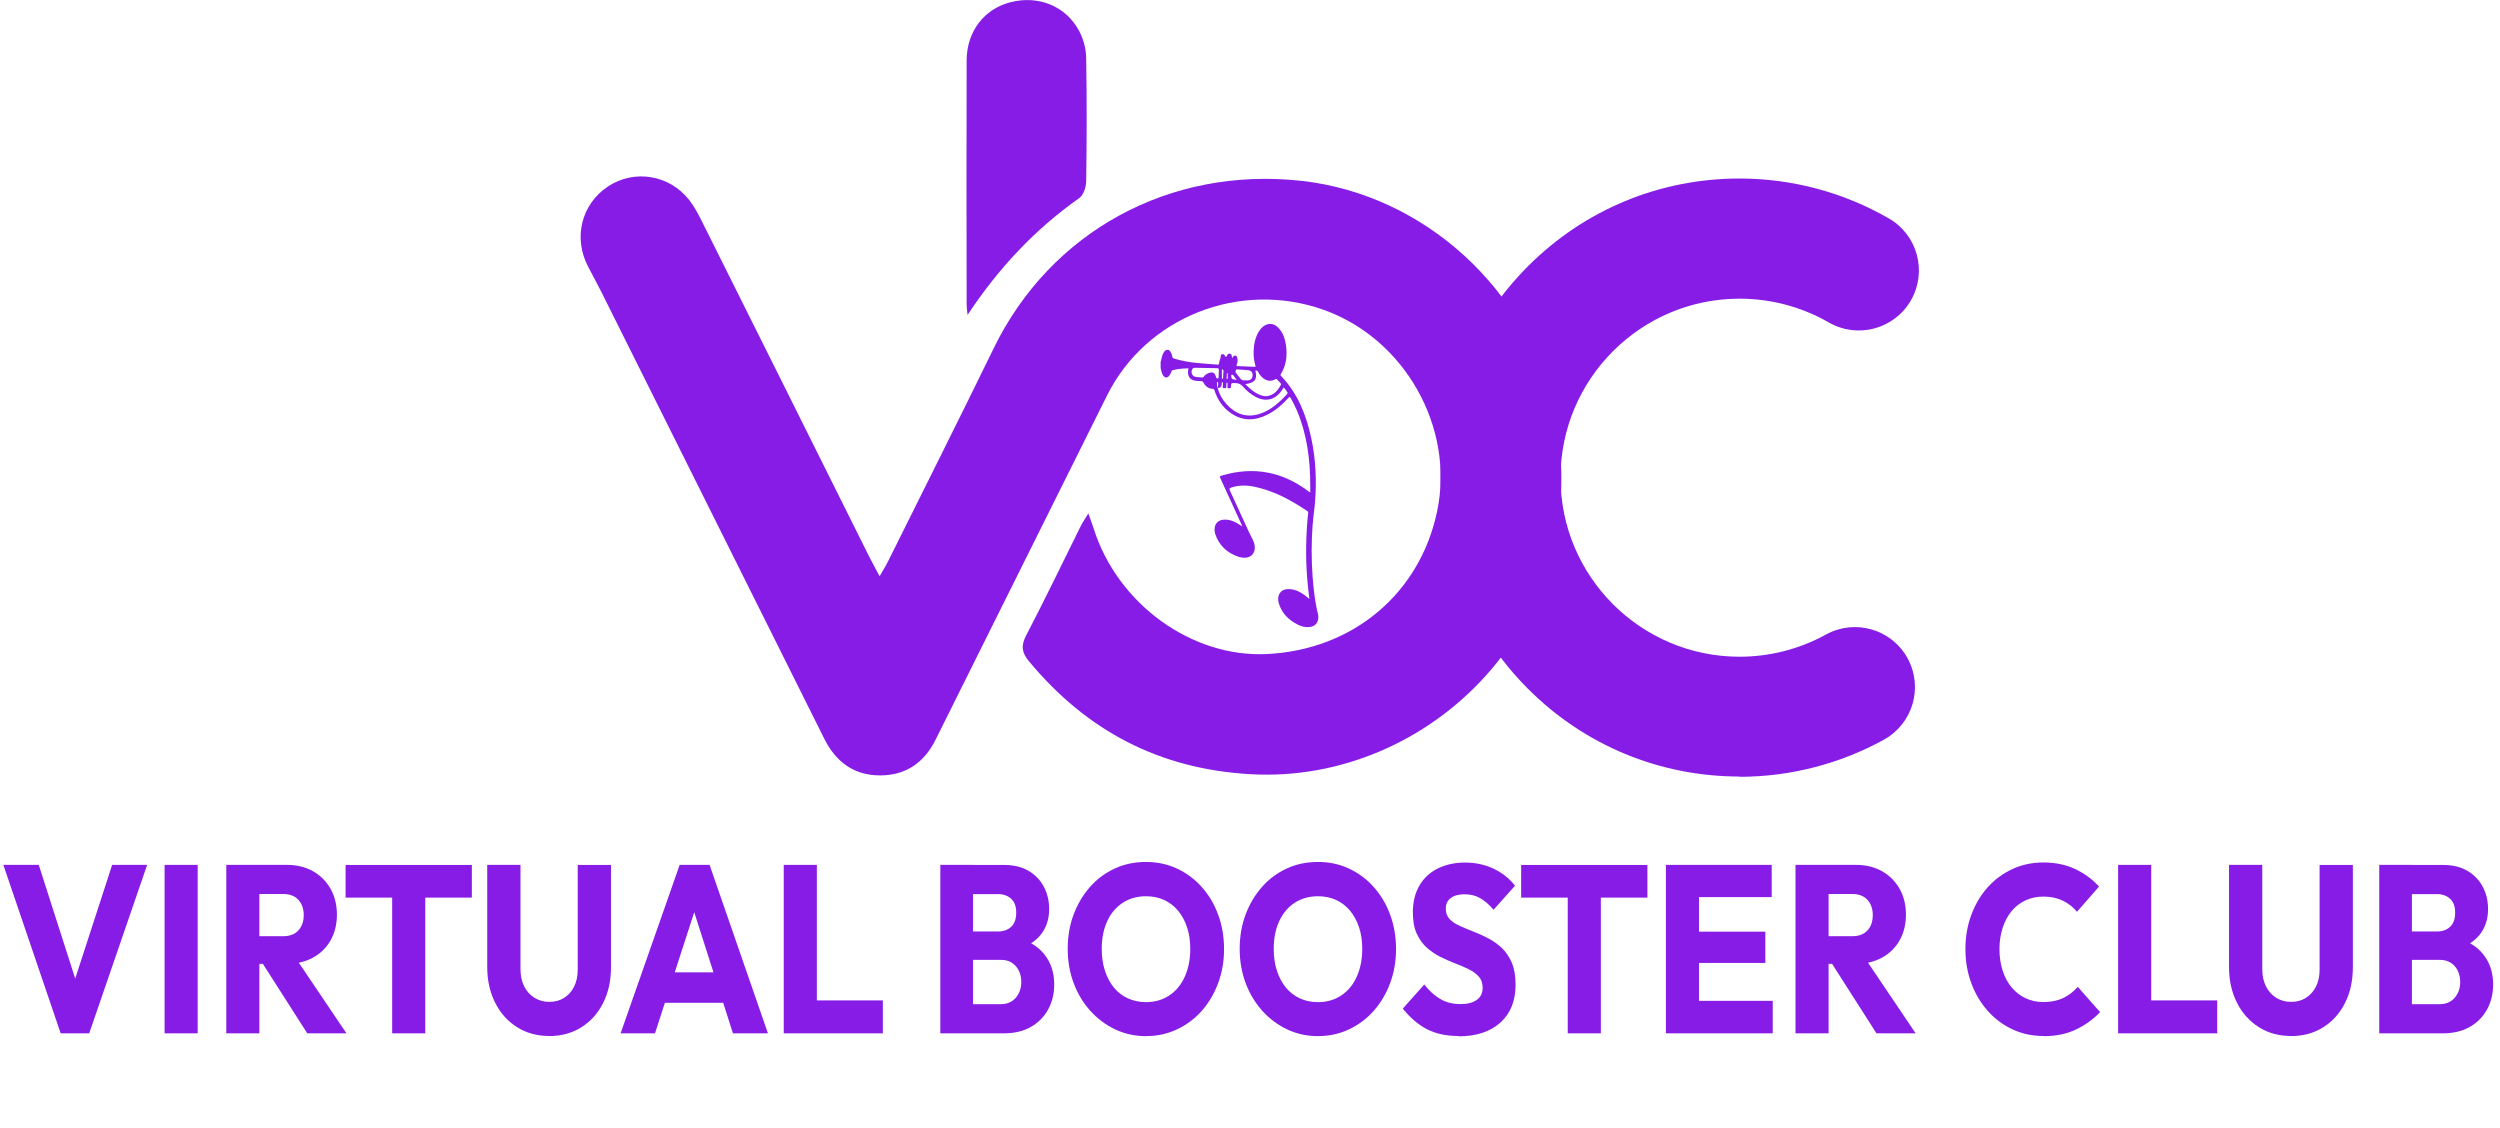
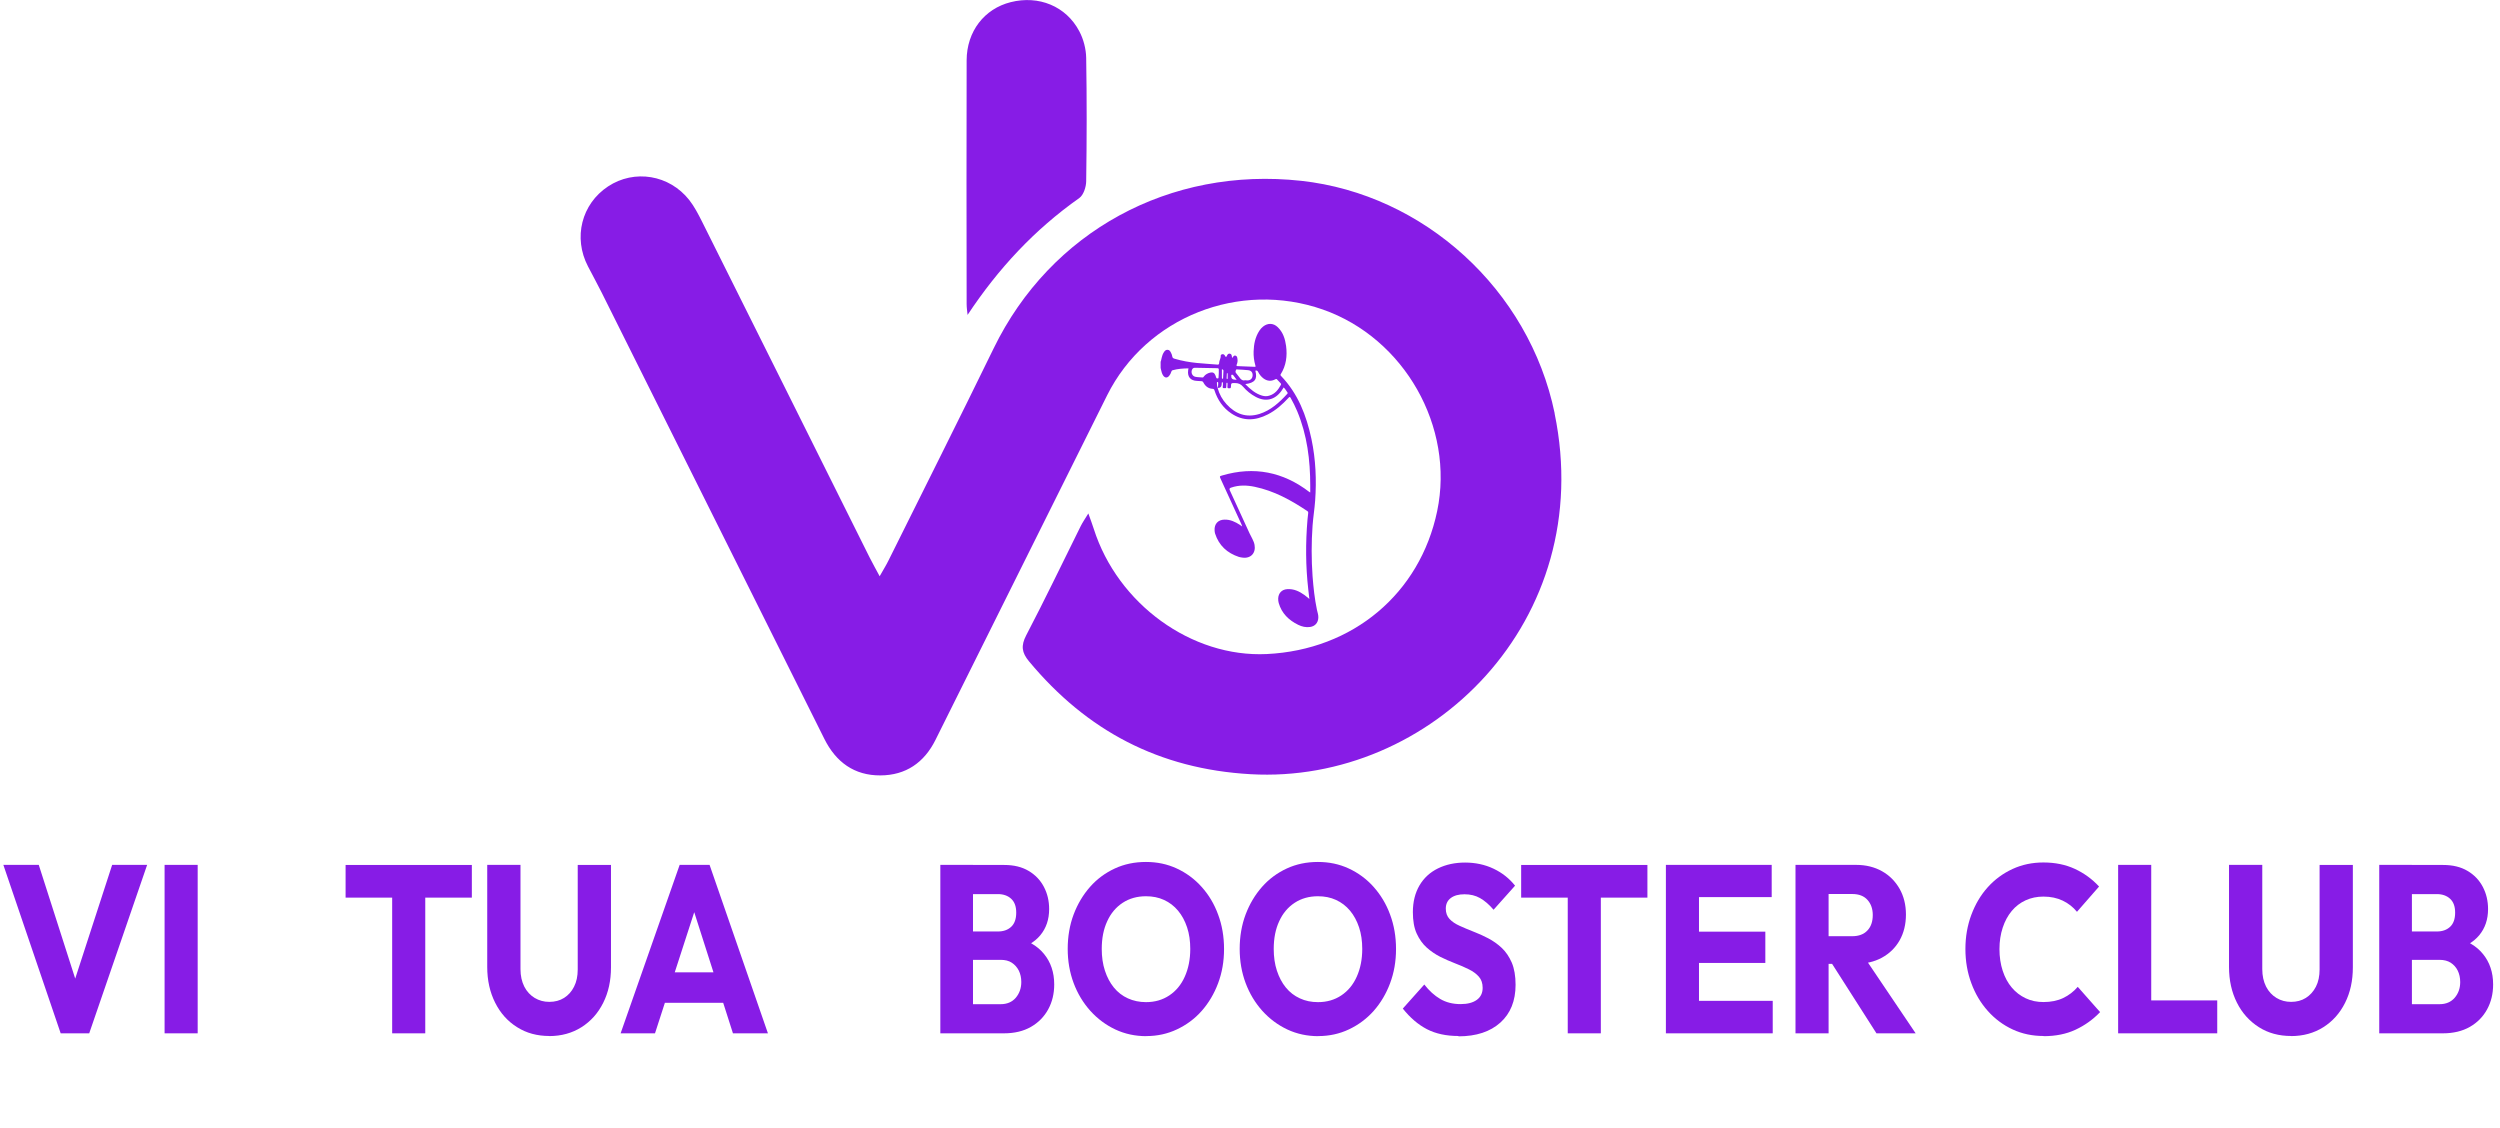
<svg xmlns="http://www.w3.org/2000/svg" id="Layer_1" data-name="Layer 1" viewBox="0 0 290.88 131.25">
  <defs>
    <style>
      .cls-1 {
        fill: #871ce6;
      }
    </style>
  </defs>
  <g>
    <path class="cls-1" d="M7.06,120.23L.39,100.63h4.12l5.08,15.85h-1.69l5.15-15.85h4.07l-6.74,19.6h-3.31Z" />
    <path class="cls-1" d="M19.15,120.23v-19.6h3.85v19.6h-3.85Z" />
-     <path class="cls-1" d="M26.33,120.23v-19.6h3.85v19.6h-3.85ZM29.28,112.15v-3.22h3.65c.77,0,1.36-.22,1.78-.67.42-.44.63-1.05.63-1.8,0-.7-.2-1.29-.61-1.75-.41-.46-1-.69-1.77-.69h-3.68v-3.39h4.12c1.14,0,2.15.25,3.02.74.87.49,1.54,1.17,2.04,2.04.49.87.74,1.87.74,3s-.25,2.15-.74,3.01c-.49.86-1.18,1.53-2.06,2.01-.88.48-1.92.72-3.11.72h-4ZM35.75,120.23l-5.39-8.44,3.53-1.08,6.42,9.52h-4.56Z" />
    <path class="cls-1" d="M40.21,104.44v-3.8h14.69v3.8h-14.69ZM45.63,120.23v-19.32h3.85v19.32h-3.85Z" />
    <path class="cls-1" d="M63.92,120.54c-1.42,0-2.68-.34-3.76-1.03-1.09-.68-1.94-1.63-2.55-2.85-.61-1.21-.92-2.6-.92-4.15v-11.88h3.87v12.13c0,.78.15,1.45.44,2.03.29.57.7,1.01,1.21,1.32.52.31,1.08.46,1.7.46.65,0,1.23-.15,1.72-.46.49-.31.88-.74,1.16-1.3.29-.56.43-1.24.43-2.01v-12.16h3.87v11.91c0,1.55-.3,2.93-.91,4.14-.6,1.2-1.45,2.15-2.53,2.83-1.08.68-2.33,1.03-3.75,1.03Z" />
    <path class="cls-1" d="M72.21,120.23l6.87-19.6h3.48l6.79,19.6h-4.07l-5.2-16.27h1.4l-5.27,16.27h-4ZM76.11,116.68v-3.55h9.44v3.55h-9.44Z" />
-     <path class="cls-1" d="M91.19,120.23v-19.6h3.85v19.6h-3.85ZM94.16,120.23v-3.83h8.56v3.83h-8.56Z" />
    <path class="cls-1" d="M109.41,120.23v-19.6h3.8v19.6h-3.8ZM112.35,120.23v-3.39h4.07c.75,0,1.34-.25,1.77-.75.42-.5.64-1.11.64-1.83,0-.5-.1-.94-.29-1.33-.2-.39-.47-.69-.82-.92s-.78-.33-1.29-.33h-4.07v-3.3h3.75c.64,0,1.15-.18,1.54-.54.39-.36.59-.91.59-1.65s-.2-1.26-.59-1.62c-.39-.36-.91-.54-1.54-.54h-3.75v-3.39h4.49c1.11,0,2.06.23,2.83.69.78.46,1.37,1.08,1.78,1.86.41.78.61,1.64.61,2.58,0,1.2-.34,2.22-1.03,3.05-.69.83-1.7,1.41-3.04,1.72l.1-1.47c1.45.31,2.58.95,3.37,1.92.79.96,1.19,2.15,1.19,3.55,0,1.07-.23,2.04-.7,2.9-.47.86-1.14,1.54-2.01,2.04s-1.92.75-3.15.75h-4.44Z" />
    <path class="cls-1" d="M133.39,120.56c-1.31,0-2.51-.26-3.62-.78-1.1-.52-2.07-1.24-2.91-2.17-.83-.93-1.48-2-1.94-3.23-.46-1.23-.69-2.56-.69-3.98s.23-2.78.69-4c.46-1.22,1.1-2.29,1.91-3.21s1.78-1.63,2.88-2.14c1.1-.51,2.31-.76,3.62-.76s2.49.25,3.59.76c1.1.51,2.07,1.22,2.89,2.14.83.92,1.47,1.99,1.92,3.22.46,1.23.69,2.57.69,4.01s-.23,2.75-.69,3.98c-.46,1.23-1.1,2.3-1.91,3.22s-1.78,1.63-2.88,2.15c-1.1.52-2.29.78-3.57.78ZM133.34,116.6c1.03,0,1.93-.26,2.71-.78.78-.52,1.38-1.24,1.8-2.18.42-.93.64-2.01.64-3.23,0-.92-.12-1.76-.37-2.51s-.6-1.4-1.05-1.94c-.46-.55-1-.96-1.63-1.25-.63-.29-1.33-.43-2.1-.43-1.03,0-1.93.25-2.71.76-.78.51-1.38,1.22-1.8,2.14-.43.92-.64,1.99-.64,3.23,0,.93.12,1.77.37,2.53s.59,1.41,1.04,1.96.99.97,1.63,1.26,1.34.44,2.11.44Z" />
    <path class="cls-1" d="M153.4,120.56c-1.31,0-2.51-.26-3.62-.78-1.1-.52-2.07-1.24-2.91-2.17-.83-.93-1.48-2-1.94-3.23s-.69-2.56-.69-3.98.23-2.78.69-4c.46-1.22,1.1-2.29,1.91-3.21s1.78-1.63,2.88-2.14c1.1-.51,2.31-.76,3.62-.76s2.49.25,3.59.76c1.1.51,2.07,1.22,2.89,2.14s1.47,1.99,1.92,3.22c.46,1.23.69,2.57.69,4.01s-.23,2.75-.69,3.98c-.46,1.23-1.1,2.3-1.91,3.22-.82.92-1.78,1.63-2.88,2.15-1.1.52-2.29.78-3.57.78ZM153.35,116.6c1.03,0,1.93-.26,2.71-.78s1.38-1.24,1.8-2.18c.42-.93.64-2.01.64-3.23,0-.92-.12-1.76-.37-2.51s-.6-1.4-1.05-1.94c-.46-.55-1-.96-1.63-1.25-.63-.29-1.33-.43-2.1-.43-1.03,0-1.93.25-2.71.76-.78.51-1.38,1.22-1.8,2.14-.43.92-.64,1.99-.64,3.23,0,.93.12,1.77.37,2.53s.59,1.41,1.04,1.96c.45.55.99.97,1.63,1.26.64.3,1.34.44,2.11.44Z" />
    <path class="cls-1" d="M169.7,120.54c-1.42,0-2.64-.26-3.67-.79-1.02-.53-1.96-1.33-2.81-2.4l2.5-2.8c.56.72,1.17,1.28,1.85,1.68.68.4,1.47.6,2.37.6.82,0,1.45-.17,1.9-.5.45-.33.67-.8.67-1.39,0-.54-.15-.97-.44-1.3s-.68-.62-1.17-.86c-.48-.24-1.01-.47-1.59-.69-.58-.22-1.16-.48-1.73-.76-.57-.29-1.1-.65-1.58-1.08-.48-.43-.87-.98-1.17-1.64s-.44-1.49-.44-2.48c0-1.2.26-2.24.77-3.11.51-.87,1.23-1.53,2.15-1.98.92-.45,1.97-.68,3.16-.68s2.32.24,3.32.72c1.01.48,1.83,1.14,2.49,1.97l-2.5,2.8c-.52-.61-1.05-1.06-1.58-1.36-.53-.3-1.13-.44-1.8-.44s-1.2.14-1.59.43c-.39.29-.59.7-.59,1.24,0,.5.15.9.44,1.21.29.31.68.57,1.17.79.48.22,1.01.44,1.59.67.58.22,1.16.48,1.73.78.57.3,1.1.67,1.58,1.12s.87,1.03,1.17,1.72c.29.69.44,1.55.44,2.57,0,1.87-.59,3.34-1.77,4.4-1.18,1.06-2.8,1.6-4.88,1.6Z" />
-     <path class="cls-1" d="M176.99,104.44v-3.8h14.69v3.8h-14.69ZM182.41,120.23v-19.32h3.85v19.32h-3.85Z" />
+     <path class="cls-1" d="M176.99,104.44v-3.8h14.69v3.8h-14.69ZM182.41,120.23v-19.32h3.85v19.32Z" />
    <path class="cls-1" d="M193.83,120.23v-19.6h3.85v19.6h-3.85ZM196.77,104.38v-3.75h9.37v3.75h-9.37ZM196.77,112.04v-3.64h8.63v3.64h-8.63ZM196.77,120.23v-3.78h9.49v3.78h-9.49Z" />
    <path class="cls-1" d="M208.91,120.23v-19.6h3.85v19.6h-3.85ZM211.85,112.15v-3.22h3.65c.77,0,1.36-.22,1.78-.67.42-.44.62-1.05.62-1.8,0-.7-.2-1.29-.61-1.75-.41-.46-1-.69-1.77-.69h-3.68v-3.39h4.12c1.14,0,2.15.25,3.02.74.87.49,1.54,1.17,2.04,2.04.49.87.74,1.87.74,3s-.25,2.15-.74,3.01c-.49.86-1.18,1.53-2.06,2.01-.88.48-1.92.72-3.11.72h-4ZM218.33,120.23l-5.39-8.44,3.53-1.08,6.42,9.52h-4.56Z" />
    <path class="cls-1" d="M237.77,120.54c-1.29,0-2.49-.25-3.59-.76s-2.07-1.23-2.89-2.15c-.83-.93-1.47-2-1.92-3.23-.46-1.23-.69-2.56-.69-3.98s.23-2.75.69-3.98c.46-1.23,1.09-2.3,1.91-3.21s1.78-1.61,2.88-2.12c1.1-.51,2.3-.76,3.59-.76,1.37,0,2.59.25,3.67.75,1.07.5,2.01,1.18,2.81,2.05l-2.57,2.94c-.46-.56-1.01-.99-1.66-1.3-.65-.31-1.39-.47-2.24-.47-.75,0-1.44.14-2.07.43-.63.29-1.17.7-1.62,1.24-.45.54-.8,1.18-1.05,1.94-.25.76-.38,1.59-.38,2.5s.13,1.77.38,2.53c.25.76.6,1.41,1.05,1.94.45.54.99.95,1.62,1.25.63.3,1.32.44,2.07.44.88,0,1.65-.16,2.3-.47.65-.31,1.22-.75,1.69-1.3l2.6,2.94c-.83.87-1.79,1.55-2.86,2.05-1.07.5-2.31.75-3.71.75Z" />
    <path class="cls-1" d="M246.45,120.23v-19.6h3.85v19.6h-3.85ZM249.42,120.23v-3.83h8.56v3.83h-8.56Z" />
    <path class="cls-1" d="M266.58,120.54c-1.42,0-2.68-.34-3.76-1.03s-1.94-1.63-2.55-2.85c-.61-1.21-.92-2.6-.92-4.15v-11.88h3.87v12.13c0,.78.15,1.45.44,2.03.29.57.7,1.01,1.21,1.32.51.31,1.08.46,1.7.46.65,0,1.23-.15,1.72-.46.49-.31.88-.74,1.17-1.3.29-.56.43-1.24.43-2.01v-12.16h3.87v11.91c0,1.55-.3,2.93-.91,4.14-.6,1.2-1.45,2.15-2.53,2.83s-2.33,1.03-3.75,1.03Z" />
    <path class="cls-1" d="M276.83,120.23v-19.6h3.8v19.6h-3.8ZM279.77,120.23v-3.39h4.07c.75,0,1.34-.25,1.77-.75s.64-1.11.64-1.83c0-.5-.1-.94-.29-1.33s-.47-.69-.82-.92c-.35-.22-.78-.33-1.29-.33h-4.07v-3.3h3.75c.64,0,1.15-.18,1.54-.54.39-.36.59-.91.59-1.65s-.2-1.26-.59-1.62-.91-.54-1.54-.54h-3.75v-3.39h4.49c1.11,0,2.06.23,2.83.69.78.46,1.37,1.08,1.78,1.86.41.78.61,1.64.61,2.58,0,1.2-.34,2.22-1.03,3.05-.69.83-1.7,1.41-3.04,1.72l.1-1.47c1.46.31,2.58.95,3.37,1.92.79.96,1.19,2.15,1.19,3.55,0,1.07-.23,2.04-.7,2.9-.47.86-1.14,1.54-2.01,2.04-.88.5-1.92.75-3.15.75h-4.44Z" />
  </g>
  <g>
-     <path class="cls-1" d="M202.4,90.35c-9.29,0-18.03-3.62-24.6-10.19-6.57-6.57-10.19-15.31-10.19-24.6s3.62-18.03,10.19-24.6c6.57-6.57,15.31-10.19,24.6-10.19,6.11,0,12.11,1.61,17.38,4.65,3.34,1.93,4.48,6.2,2.55,9.54-1.93,3.34-6.2,4.48-9.54,2.56-3.14-1.81-6.74-2.77-10.39-2.77-11.48,0-20.83,9.34-20.83,20.83s9.34,20.83,20.83,20.83c3.52,0,6.99-.89,10.05-2.58,3.38-1.86,7.62-.64,9.49,2.74,1.86,3.38.64,7.62-2.74,9.49-5.12,2.82-10.92,4.32-16.79,4.32Z" />
    <path class="cls-1" d="M135.07,42.04c.03-.15.07-.29.1-.44.05-.21.12-.42.24-.6.1-.16.22-.31.43-.3.21,0,.32.16.4.33.07.13.13.27.15.42.02.18.12.25.28.29.84.25,1.7.4,2.57.49.79.08,1.59.12,2.38.19.16.01.23-.01.23-.19,0-.29.21-.53.18-.84,0-.08.08-.16.18-.18.14-.02.25.05.31.17.1.2.16.2.24,0,.06-.15.17-.26.34-.23.17.03.21.17.23.32,0,.05.01.1.02.15.02,0,.04,0,.05,0,.09-.13.17-.3.36-.24.18.05.2.23.22.39.04.23,0,.45-.09.66-.05.13,0,.16.11.17.66.03,1.33.06,1.99.08.16,0,.09-.09.07-.17-.15-.53-.22-1.08-.2-1.63.03-.85.19-1.67.67-2.4.12-.18.26-.35.43-.48.55-.44,1.21-.42,1.71.07.62.6.86,1.37.97,2.19.15,1.16.01,2.28-.63,3.29-.06.09-.01.13.04.19,1.98,2.06,2.96,4.61,3.54,7.34.5,2.37.6,4.77.43,7.18-.07.97-.23,1.93-.3,2.9-.14,1.96-.14,3.92,0,5.89.1,1.31.24,2.62.51,3.91.07.31.18.6.16.93-.03.58-.39.98-.96,1.06-.49.07-.95-.04-1.38-.25-1.1-.54-1.92-1.33-2.27-2.54-.05-.17-.06-.34-.06-.52.02-.62.42-1.05,1.04-1.09.77-.06,1.43.26,2.03.69.18.13.35.27.56.45-.05-.41-.09-.76-.13-1.11-.31-2.71-.32-5.41-.09-8.13.02-.25.05-.5.08-.74.01-.11,0-.19-.11-.25-1.89-1.27-3.86-2.35-6.11-2.82-.91-.19-1.83-.22-2.73.09-.19.06-.26.13-.16.34.77,1.66,1.52,3.32,2.29,4.99.2.44.49.85.58,1.34.17.95-.44,1.61-1.4,1.48-.14-.02-.28-.04-.42-.08-1.36-.45-2.32-1.32-2.77-2.71-.04-.12-.05-.24-.06-.37-.05-.75.4-1.25,1.15-1.26.68-.02,1.26.26,1.81.62.08.05.15.11.25.18-.06-.25-.18-.45-.27-.66-.74-1.63-1.49-3.25-2.23-4.87-.14-.31-.14-.32.18-.41,3.7-1.09,7.08-.42,10.13,1.92.01,0,.03.02.11.06,0-.29,0-.54,0-.79,0-2.98-.36-5.89-1.52-8.67-.22-.53-.48-1.04-.76-1.54-.08-.14-.13-.15-.24-.02-.71.77-1.48,1.46-2.42,1.94-1.44.74-2.87.81-4.25-.12-.97-.65-1.59-1.57-1.95-2.67-.04-.13-.08-.18-.24-.19-.48-.03-.82-.3-1.04-.71-.06-.12-.12-.18-.26-.18-.17,0-.33-.03-.5-.03-.75-.03-1.12-.47-1.03-1.21,0-.07.02-.15.04-.25-.63.01-1.25.05-1.85.22-.09.03-.12.1-.15.18-.05.17-.13.33-.24.46-.22.28-.49.27-.7-.02-.14-.2-.2-.44-.25-.67-.02-.07-.03-.14-.05-.22,0-.25,0-.5,0-.75ZM141.68,45.16c.07-.19.04-.39.06-.59,0-.06,0-.12-.09-.12-.07,0-.06.07-.06.12,0,.2.03.4.09.59.19.71.54,1.34,1.04,1.88,1.04,1.14,2.3,1.59,3.8,1.13,1.34-.42,2.34-1.34,3.26-2.35.04-.05.07-.09.02-.15-.14-.2-.26-.42-.44-.59-.1.15-.18.28-.27.41-.76,1.05-1.84,1.3-2.98.69-.57-.3-1.07-.71-1.49-1.2-.26-.3-.54-.41-.93-.41-.44,0-.45-.01-.47.43,0,.15-.06.19-.19.18-.12,0-.24.01-.22-.18.02-.13.01-.27.01-.4,0-.03-.01-.07-.05-.07-.06,0-.07.03-.07.07,0,.14-.01.28-.02.42,0,.21-.17.13-.27.14-.12.01-.16-.04-.14-.17.02-.14.02-.28.02-.42,0-.06-.02-.1-.08-.09-.06,0-.05.05-.06.09,0,.04,0,.08,0,.12q-.02.46-.46.45ZM144.9,44.7c.57.58,1.16,1.1,1.94,1.33.28.08.57.1.86,0,.66-.2,1.03-.69,1.34-1.26.03-.06.02-.11-.02-.16-.14-.15-.29-.3-.43-.46-.09-.1-.16-.04-.24,0-.47.24-.91.19-1.33-.11-.27-.2-.48-.46-.63-.76-.08-.16-.17-.2-.33-.15.27.98-.05,1.42-1.16,1.56ZM141.79,43.45h.02c0-.14,0-.28,0-.42.01-.14-.04-.19-.18-.19-.87-.01-1.74-.03-2.61-.05-.11,0-.19.03-.26.11-.25.33-.09.86.32.94.27.06.56.05.84.08.09,0,.11-.06.15-.11.19-.25.45-.39.75-.46.3-.07.49.04.6.33.03.09.06.17.09.26.03.1.11.09.18.09.1,0,.09-.07.09-.14,0-.15.02-.3.03-.45ZM144.86,44.24c.11.01.17.02.24.02.35.02.6-.18.64-.52.04-.38-.14-.63-.52-.67-.4-.04-.79-.06-1.19-.08-.08,0-.19-.06-.23.07-.04.12-.09.23.02.35.13.15.25.31.37.47.17.25.37.45.68.36ZM143.89,44.19c-.16-.21-.28-.37-.4-.53-.05-.06-.1-.08-.17-.06-.08.02-.06.09-.06.14q-.03.4.36.43c.07,0,.15,0,.28.02ZM142.17,42.95c0,.35,0,.67,0,.99,0,.05,0,.13.08.13.07,0,.06-.07.06-.11.01-.26.02-.53.04-.79,0-.09,0-.16-.18-.21ZM142.84,43.43s-.06,0-.09,0c0,.19-.02.37-.03.56,0,.04,0,.09.05.1.04.01.07-.02.07-.05,0-.2,0-.41,0-.61Z" />
    <path class="cls-1" d="M180.89,48.1c-2.98-14.44-15.25-25.5-29.49-27.06-15.3-1.68-29.17,5.91-35.78,19.48-4.03,8.27-8.16,16.48-12.25,24.71-.27.55-.6,1.07-1.02,1.82-.48-.9-.85-1.55-1.19-2.23-6.5-13.03-12.99-26.06-19.5-39.08-.43-.85-.88-1.72-1.46-2.46-2.32-2.95-6.39-3.61-9.45-1.59-3.09,2.04-4.08,5.96-2.34,9.3.53,1.02,1.08,2.03,1.6,3.06,8.64,17.31,17.27,34.62,25.91,51.93,1.34,2.69,3.48,4.26,6.52,4.24,2.95-.01,5.09-1.49,6.4-4.12,6.67-13.37,13.31-26.75,19.98-40.11,4.54-9.1,15.39-13.38,25.11-9.97,9.47,3.33,15.33,13.65,13.29,23.44-2,9.6-9.81,16.16-19.83,16.64-8.73.42-17.34-5.81-20.13-14.57-.17-.53-.36-1.04-.63-1.79-.39.64-.68,1.05-.9,1.5-2.1,4.23-4.14,8.49-6.33,12.68-.63,1.21-.52,2.01.32,3.02,6.72,8.09,15.16,12.54,25.79,13.14,20.91,1.19,40.35-17.85,35.37-41.97h0Z" />
    <path class="cls-1" d="M112.58,36.64c3.58-5.41,7.81-9.94,13-13.6.49-.35.79-1.28.8-1.94.07-4.79.08-9.58,0-14.37-.02-1.04-.31-2.17-.8-3.09-1.54-2.93-4.73-4.21-7.98-3.39-3.07.77-5.12,3.4-5.13,6.77-.03,9.45-.01,18.91,0,28.36,0,.42.07.84.11,1.27h0Z" />
  </g>
</svg>